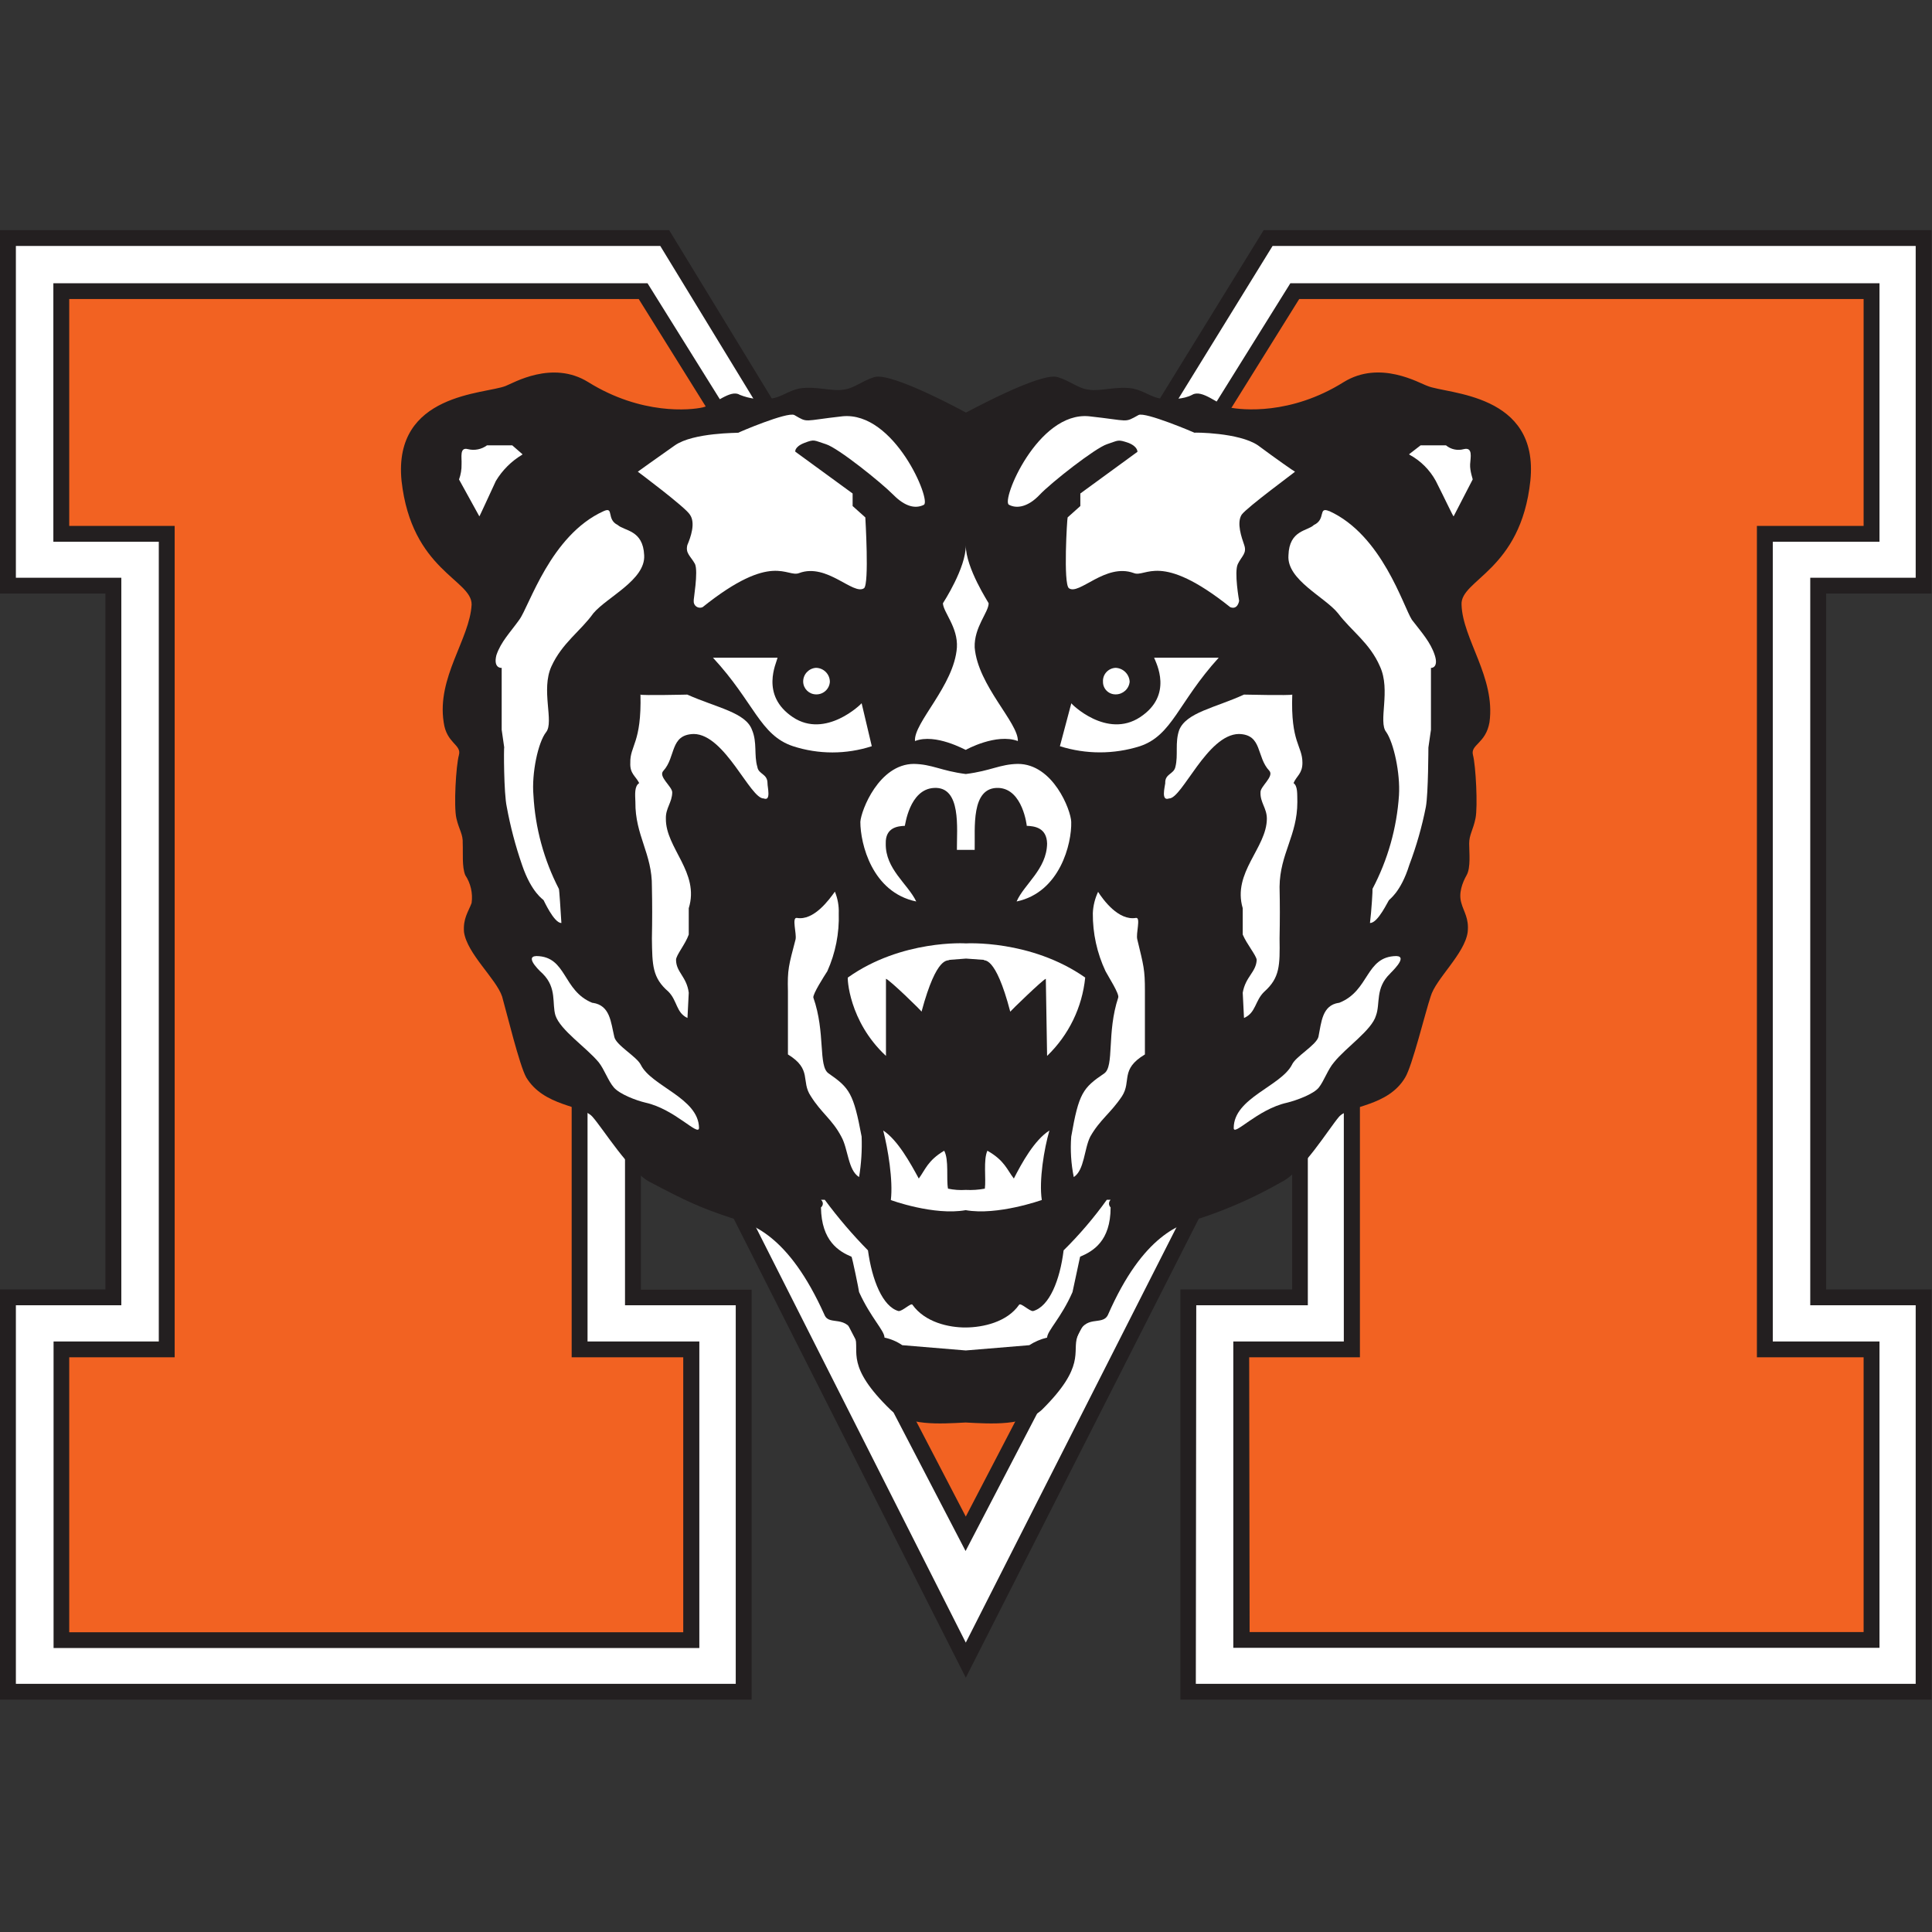
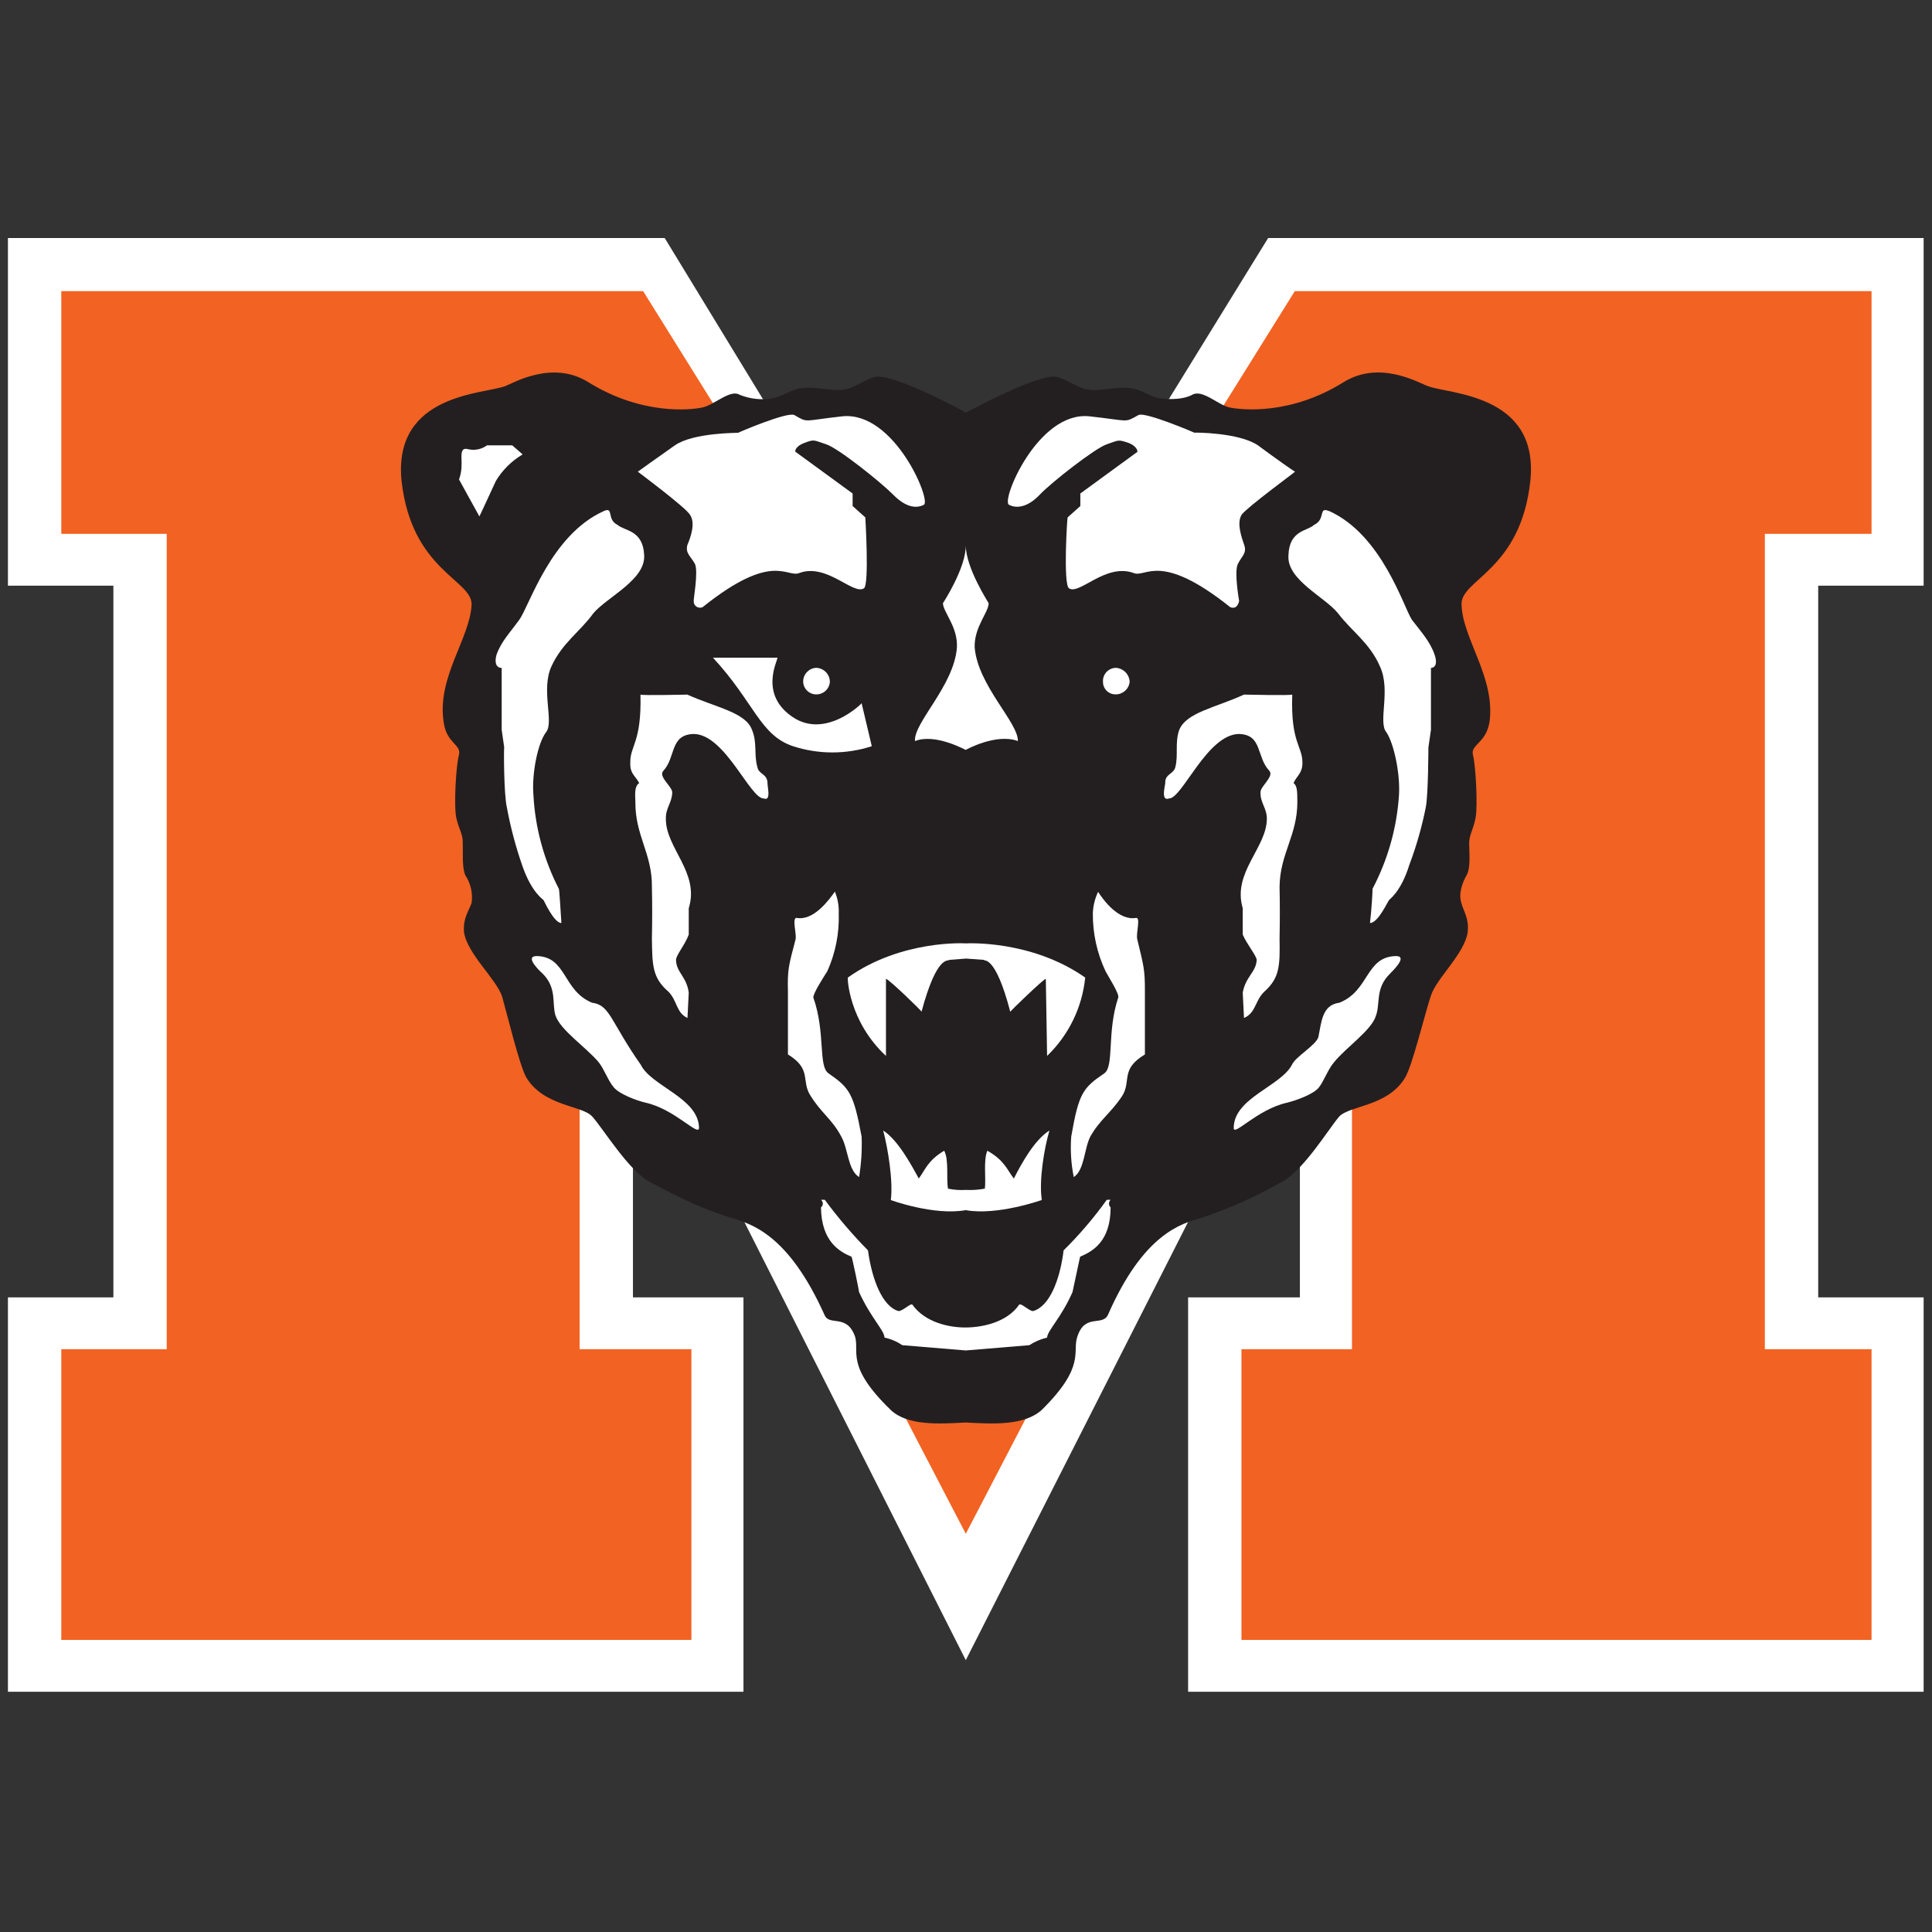
<svg xmlns="http://www.w3.org/2000/svg" width="200px" height="200px" viewBox="0 0 200 200" version="1.1">
  <rect x="0" y="0" width="200" height="200" fill="#333333" stroke="none" />
  <title>mercer</title>
  <desc>Created with Sketch.</desc>
  <defs />
  <g id="mercer" stroke="none" stroke-width="1" fill="none" fill-rule="evenodd">
    <g id="mercer_BGL" transform="translate(0, 22.886)">
      <g id="mercer">
        <g transform="translate(0, 0.938)" id="Shape">
          <polygon fill="#FFFFFF" fill-rule="nonzero" points="0.822 0.818 68.811 0.818 80.778 20.447 119.178 20.447 131.277 0.818 199.134 0.818 199.134 36.804 188.219 36.804 188.219 110.478 199.134 110.478 199.134 151.306 122.992 151.306 122.992 110.478 134.564 110.478 134.564 79.857 99.978 148.035 65.523 79.857 65.523 110.478 76.964 110.478 76.964 151.306 0.822 151.306 0.822 110.478 11.737 110.478 11.737 36.804 0.822 36.804 0.822 0.818" />
-           <path d="M199.956,152.124 L122.192,152.124 L122.192,109.66 L133.764,109.66 L133.764,83.292 L99.978,149.85 L66.345,83.33 L66.345,109.687 L77.808,109.687 L77.808,152.124 L0,152.124 L0,109.66 L10.915,109.66 L10.915,37.622 L0,37.622 L0,0 L69.271,0 L81.238,19.629 L118.718,19.629 L130.816,0 L199.956,0 L199.956,37.622 L189.041,37.622 L189.041,109.66 L199.956,109.66 L199.956,152.124 Z M123.792,150.488 L198.312,150.488 L198.312,111.296 L187.397,111.296 L187.397,35.986 L198.312,35.986 L198.312,1.636 L131.737,1.636 L119.638,21.265 L80.318,21.265 L68.351,1.636 L1.644,1.636 L1.644,35.986 L12.559,35.986 L12.559,111.296 L1.644,111.296 L1.644,150.488 L76.164,150.488 L76.164,111.296 L64.701,111.296 L64.701,79.857 L66.258,79.492 L99.978,146.219 L133.83,79.486 L135.386,79.857 L135.386,111.296 L123.836,111.296 L123.792,150.488 Z" fill="#231F20" fill-rule="nonzero" />
          <polygon fill="#F26222" fill-rule="nonzero" points="6.345 6.314 66.575 6.314 75.386 20.447 125.227 20.447 134.038 6.314 193.742 6.314 193.742 31.439 182.696 31.439 182.696 115.843 193.742 115.843 193.742 145.941 128.515 145.941 128.515 115.843 139.956 115.843 139.956 58.134 99.978 134.949 60 58.134 60 115.843 71.573 115.843 71.573 145.941 6.345 145.941 6.345 115.843 17.26 115.843 17.26 31.439 6.345 31.439 6.345 6.314" />
-           <path d="M194.564,146.759 L127.671,146.759 L127.671,115.047 L139.112,115.047 L139.112,61.493 L99.956,136.737 L60.822,61.493 L60.822,115.047 L72.395,115.047 L72.395,146.781 L5.545,146.781 L5.545,115.047 L16.438,115.047 L16.438,32.257 L5.523,32.257 L5.523,5.496 L67.03,5.496 L75.841,19.629 L124.773,19.629 L133.578,5.496 L194.564,5.496 L194.564,32.257 L183.518,32.257 L183.518,115.047 L194.564,115.047 L194.564,146.759 Z M129.359,145.123 L192.921,145.123 L192.921,116.683 L181.874,116.683 L181.874,30.621 L192.921,30.621 L192.921,7.132 L134.493,7.132 L125.688,21.265 L74.932,21.265 L66.121,7.132 L7.167,7.132 L7.167,30.621 L18.082,30.621 L18.082,116.683 L7.167,116.683 L7.167,145.145 L70.729,145.145 L70.729,116.683 L59.178,116.683 L59.178,58.134 L60.729,57.758 L99.978,133.171 L139.227,57.758 L140.778,58.134 L140.778,116.683 L129.315,116.683 L129.359,145.123 Z" fill="#231F20" fill-rule="nonzero" />
          <path d="M99.978,18.876 C99.978,18.876 92.307,14.667 90.51,15.212 C89.178,15.627 88.356,16.439 87.222,16.521 C86.164,16.712 84.482,16.123 82.751,16.39 C81.578,16.646 80.959,17.257 79.858,17.437 C78.746,17.601 77.611,17.465 76.57,17.044 C75.616,16.439 73.973,18.075 72.734,18.353 C71.496,18.631 66.416,19.165 60.899,15.736 C57.167,13.413 53.112,15.845 52.351,16.128 C50.252,16.984 40.674,16.843 41.567,25.943 C42.603,35.25 48.866,36.172 48.822,38.767 C48.63,42.338 45.205,46.292 45.929,50.937 C46.219,53.151 47.808,53.243 47.507,54.339 C47.205,55.435 46.959,59.65 47.244,60.882 C47.529,62.115 47.945,62.518 47.901,63.5 C47.945,64.421 47.808,65.92 48.164,66.771 C48.726,67.62 48.959,68.643 48.822,69.65 C48.493,70.555 47.923,71.237 48.033,72.66 C48.356,74.917 51.37,77.507 51.978,79.334 C52.466,81.051 53.781,86.482 54.477,87.709 C56.301,90.729 60.274,90.593 61.315,91.765 C62.466,93.046 65.151,97.479 67.342,98.57 C71.074,100.544 72.581,101.225 75.627,102.234 C77.699,102.845 81.578,103.87 85.359,112.31 C85.868,113.493 87.649,112.13 88.515,114.535 C88.992,116.138 87.512,117.583 92.197,122.125 C93.94,123.793 97.238,123.58 99.956,123.433 C102.696,123.58 106.016,123.793 107.847,122.125 C112.444,117.583 110.964,116.127 111.529,114.535 C112.307,112.13 114.088,113.493 114.685,112.31 C118.373,103.891 122.258,102.845 124.416,102.234 C127.26,101.284 130.002,100.057 132.603,98.57 C134.849,97.479 137.534,93.046 138.63,91.765 C139.726,90.593 143.688,90.729 145.468,87.709 C146.208,86.482 147.523,81.051 148.099,79.334 C148.619,77.507 151.633,74.917 151.934,72.66 C152.088,71.237 151.518,70.555 151.277,69.65 C150.97,68.647 151.381,67.556 151.825,66.771 C152.268,65.986 152.088,64.421 152.088,63.5 C152.088,62.578 152.499,62.104 152.745,60.882 C152.992,59.661 152.773,55.43 152.482,54.339 C152.192,53.249 153.814,53.151 154.192,50.937 C154.827,46.292 151.403,42.338 151.299,38.767 C151.162,36.172 157.43,35.25 158.422,25.943 C159.353,16.843 149.781,16.984 147.77,16.128 C146.921,15.845 142.866,13.402 139.09,15.736 C133.611,19.165 128.548,18.62 127.255,18.353 C126.082,18.075 124.438,16.439 123.419,17.044 C122.499,17.53 121.266,17.53 120.132,17.437 C119.074,17.257 118.455,16.641 117.238,16.39 C115.556,16.134 113.868,16.712 112.767,16.521 C111.671,16.439 110.849,15.627 109.479,15.212 C107.704,14.667 100.033,18.893 100.011,18.876 L99.978,18.876 Z" fill="#231F20" fill-rule="nonzero" />
          <path d="M95.638,28.429 C96.438,28.026 92.603,18.757 87.222,19.269 C83.036,19.733 83.699,19.983 82.225,19.138 C81.49,18.784 76.438,20.938 76.438,20.97 C76.438,21.003 71.781,20.938 69.863,22.279 C67.945,23.62 66.027,25.005 66.027,25.005 C66.027,25.005 70.959,28.685 71.419,29.454 C72.033,30.321 71.485,31.821 71.156,32.595 C70.937,33.456 71.485,33.729 71.945,34.558 C72.307,35.365 71.759,38.375 71.814,38.375 C71.79,38.606 71.893,38.832 72.084,38.967 C72.274,39.102 72.522,39.126 72.734,39.029 C80,33.206 81.436,36.019 82.74,35.496 C85.605,34.432 88.345,37.84 89.447,37.066 C89.995,36.613 89.578,29.798 89.578,29.738 L88.263,28.56 L88.263,27.262 L82.345,22.944 C82.318,22.993 82.181,22.448 83.266,22.028 C84.351,21.608 84.236,21.766 85.501,22.159 C86.767,22.551 91.222,26.128 92.471,27.393 C93.721,28.658 94.784,28.855 95.627,28.44 L95.638,28.429 Z" fill="#FFFFFF" fill-rule="nonzero" />
          <path d="M80.515,44.263 L73.808,44.263 C78.082,48.881 78.668,52.289 82.093,53.423 C84.742,54.283 87.597,54.283 90.247,53.423 L89.195,48.974 C89.195,49.018 85.479,52.698 82.071,50.414 C78.663,48.129 80.389,44.792 80.493,44.263 L80.515,44.263 Z" fill="#FFFFFF" fill-rule="nonzero" />
          <path d="M54.082,23.195 L53.03,22.279 L50.411,22.279 C49.846,22.697 49.122,22.841 48.438,22.671 C47.545,22.437 47.819,23.527 47.781,24.242 C47.791,24.777 47.702,25.309 47.518,25.812 L49.622,29.629 C49.622,29.683 50.553,27.644 51.332,25.965 C52.004,24.845 52.946,23.908 54.071,23.238 L54.082,23.195 Z" fill="#FFFFFF" fill-rule="nonzero" />
          <path d="M83.145,46.75 C83.131,45.999 83.708,45.368 84.46,45.31 C85.257,45.316 85.901,45.957 85.907,46.75 C85.866,47.506 85.221,48.089 84.46,48.058 C83.741,48.041 83.163,47.465 83.145,46.75 Z" fill="#FFFFFF" fill-rule="nonzero" />
          <path d="M62.499,29.084 C63.595,28.598 62.74,29.934 63.945,30.523 C64.658,31.161 66.575,31.025 66.685,33.664 C66.827,36.204 62.849,37.976 61.425,39.661 C60.115,41.499 58.197,42.726 57.085,45.157 C55.973,47.589 57.375,50.904 56.537,51.962 C55.699,53.02 55.025,56.22 55.222,58.505 C55.406,61.881 56.302,65.18 57.852,68.189 C57.901,68.216 58.038,70.533 58.115,71.722 C57.353,71.76 56.258,69.306 56.274,69.366 C56.274,69.306 55.025,68.625 54.038,65.702 C53.361,63.746 52.834,61.741 52.46,59.705 C52.148,58.287 52.148,53.516 52.197,53.554 L51.934,51.722 L51.934,45.31 C51.874,45.337 51.052,45.337 51.386,44.001 C51.852,42.611 52.811,41.657 53.753,40.337 C54.795,38.931 56.986,31.57 62.499,29.084 Z" fill="#FFFFFF" fill-rule="nonzero" />
-           <path d="M61.315,79.988 C58.219,78.734 58.696,75.19 55.529,75.146 C54.175,75.19 56.137,76.934 56.186,76.978 C57.671,78.461 57.123,80.064 57.501,81.296 C58.011,82.823 60.685,84.595 61.973,86.138 C62.564,86.88 62.953,88.068 63.551,88.755 C64.148,89.442 65.83,90.091 66.838,90.326 C69.863,91.002 72.318,93.864 72.362,92.943 C72.329,89.84 67.43,88.63 66.334,86.4 C65.912,85.549 63.786,84.388 63.595,83.521 C63.227,81.973 63.162,80.25 61.359,79.988 L61.315,79.988 Z" fill="#FFFFFF" fill-rule="nonzero" />
+           <path d="M61.315,79.988 C58.219,78.734 58.696,75.19 55.529,75.146 C54.175,75.19 56.137,76.934 56.186,76.978 C57.671,78.461 57.123,80.064 57.501,81.296 C58.011,82.823 60.685,84.595 61.973,86.138 C62.564,86.88 62.953,88.068 63.551,88.755 C64.148,89.442 65.83,90.091 66.838,90.326 C69.863,91.002 72.318,93.864 72.362,92.943 C72.329,89.84 67.43,88.63 66.334,86.4 C63.227,81.973 63.162,80.25 61.359,79.988 L61.315,79.988 Z" fill="#FFFFFF" fill-rule="nonzero" />
          <path d="M66.301,48.058 C66.427,53.107 65.205,53.347 65.249,55.146 C65.195,56.264 65.797,56.504 66.17,57.24 C65.671,57.556 65.742,58.374 65.775,59.203 C65.742,62.671 67.523,64.546 67.485,67.971 C67.523,69.824 67.523,71.362 67.485,73.336 C67.523,76.095 67.523,77.392 69.195,78.832 C70.126,79.775 69.989,81.013 71.167,81.558 L71.299,78.941 C71.085,77.267 69.989,76.825 69.984,75.539 C69.984,75.053 70.948,73.93 71.299,72.921 L71.299,70.195 C72.455,66.487 68.893,63.963 68.932,60.926 C68.893,59.835 69.578,59.252 69.589,58.2 C69.589,57.6 68.11,56.564 68.668,55.975 C69.989,54.536 69.321,52.218 71.825,52.158 C75.058,52.197 77.66,58.876 79.058,58.832 C79.852,59.148 79.441,57.649 79.452,57.262 C79.452,56.253 78.515,56.351 78.4,55.561 C78.038,54.345 78.4,53.047 77.852,51.744 C77.195,49.923 74.214,49.449 71.145,48.08 C71.2,48.08 66.438,48.189 66.279,48.08 L66.301,48.058 Z" fill="#FFFFFF" fill-rule="nonzero" />
          <path d="M86.433,68.472 C85.819,69.328 84.241,71.509 82.488,71.198 C81.94,71.128 82.488,72.834 82.356,73.423 C81.644,76.149 81.507,76.531 81.567,78.788 L81.567,85.331 C84.11,86.891 82.877,88.085 83.934,89.65 C85.03,91.405 86.164,92.071 87.09,93.837 C87.808,95.108 87.775,97.316 88.932,98.025 C89.16,96.641 89.248,95.238 89.195,93.837 C88.356,89.344 87.945,88.799 85.775,87.294 C84.679,86.553 85.479,83.074 84.197,79.443 C84.137,79.066 85.293,77.262 85.644,76.716 C86.49,74.832 86.894,72.781 86.827,70.719 C86.855,69.958 86.721,69.199 86.433,68.494 L86.433,68.472 Z" fill="#FFFFFF" fill-rule="nonzero" />
          <path d="M99.978,101.449 C96.69,102.043 92.192,100.407 92.219,100.402 C92.466,98.363 91.918,95.091 91.43,93.205 C92.942,94.202 94.247,96.591 95.112,98.177 C95.786,97.272 96.027,96.318 97.742,95.298 C98.252,96.247 97.945,98.226 98.137,99.224 C98.742,99.352 99.361,99.396 99.978,99.355 C100.639,99.389 101.301,99.345 101.951,99.224 C102.088,98.226 101.781,96.247 102.214,95.298 C104.005,96.318 104.247,97.272 104.953,98.177 C105.764,96.591 107.068,94.202 108.636,93.205 C108.088,95.091 107.54,98.363 107.847,100.402 C107.819,100.402 103.266,102.038 99.956,101.449 L99.978,101.449 Z" fill="#FFFFFF" fill-rule="nonzero" />
          <path d="M99.978,73.837 C99.978,73.837 106.69,73.418 112.34,77.371 C112.032,80.455 110.634,83.33 108.395,85.484 L108.263,77.501 C107.956,77.578 104.575,80.866 104.581,80.904 C103.014,74.906 101.841,75.729 101.841,75.539 L100,75.408 L98.29,75.539 C98.159,75.729 97.008,74.917 95.397,80.904 C95.447,80.866 92.066,77.578 91.715,77.501 L91.715,85.484 C87.83,81.869 87.71,77.332 87.77,77.371 C93.332,73.418 100.005,73.827 100,73.837 L99.978,73.837 Z" fill="#FFFFFF" fill-rule="nonzero" />
          <path d="M99.978,115.974 L93.403,115.429 C92.847,115.049 92.221,114.782 91.562,114.644 C91.562,113.913 90.153,112.615 88.932,109.933 C88.932,109.802 88.203,106.236 88.142,106.269 C86.849,105.724 85.036,104.66 84.986,101.165 C85.108,101.071 85.18,100.926 85.18,100.773 C85.18,100.619 85.108,100.474 84.986,100.38 L85.381,100.38 C86.746,102.227 88.24,103.976 89.852,105.614 C90.274,108.701 91.37,111.427 93.008,111.896 C93.403,111.945 94.323,111.007 94.455,111.241 C95.753,113.063 98.219,113.608 99.978,113.597 C101.737,113.586 104.247,113.052 105.501,111.241 C105.671,111.007 106.597,111.945 106.948,111.896 C108.63,111.427 109.726,108.701 110.104,105.614 C111.74,103.998 113.235,102.247 114.575,100.38 L114.97,100.38 C114.863,100.483 114.802,100.625 114.802,100.773 C114.802,100.921 114.863,101.062 114.97,101.165 C114.97,104.66 113.151,105.702 111.814,106.269 C111.814,106.236 111.058,109.802 111.025,109.933 C109.847,112.615 108.427,113.913 108.395,114.644 C107.74,114.798 107.117,115.064 106.553,115.429 L99.978,115.974 Z" fill="#FFFFFF" />
          <path d="M94.718,52.889 C94.564,50.986 98.773,47.148 99.058,43.205 C99.178,41.101 97.649,39.558 97.611,38.625 C97.649,38.56 100,34.967 99.978,32.628 C99.978,34.989 102.351,38.582 102.345,38.625 C102.345,39.558 100.822,41.101 100.899,43.205 C101.227,47.148 105.43,50.986 105.37,52.889 C103.145,52.055 100,53.778 99.978,53.805 C99.956,53.832 96.855,52.055 94.718,52.889 Z" fill="#FFFFFF" fill-rule="nonzero" />
          <path d="M104.449,28.429 C103.595,28.026 107.43,18.757 112.734,19.269 C117.003,19.733 116.334,19.983 117.863,19.138 C118.542,18.784 123.595,20.938 123.649,20.97 C123.595,20.938 128.252,20.938 130.225,22.279 C132.088,23.664 134.005,25.005 134.06,25.005 C134.115,25.005 129.096,28.685 128.537,29.454 C127.989,30.321 128.537,31.821 128.8,32.595 C129.096,33.456 128.548,33.729 128.142,34.558 C127.737,35.387 128.274,38.375 128.274,38.375 C128.274,38.375 128.137,39.34 127.353,39.029 C120.055,33.206 118.625,36.019 117.359,35.496 C114.438,34.432 111.699,37.84 110.652,37.066 C110.055,36.613 110.466,29.798 110.521,29.738 L111.836,28.56 L111.836,27.262 L117.753,22.944 C117.726,22.993 117.863,22.448 116.833,22.028 C115.671,21.63 115.808,21.766 114.597,22.159 C113.386,22.551 108.822,26.128 107.627,27.393 C106.433,28.658 105.26,28.855 104.471,28.44 L104.449,28.429 Z" fill="#FFFFFF" fill-rule="nonzero" />
-           <path d="M119.452,44.263 L126.159,44.263 C121.962,48.881 121.375,52.289 118.005,53.423 C115.31,54.274 112.416,54.274 109.721,53.423 L110.904,48.974 C110.866,49.018 114.564,52.698 118.027,50.414 C121.49,48.129 119.671,44.792 119.474,44.263 L119.452,44.263 Z" fill="#FFFFFF" fill-rule="nonzero" />
-           <path d="M145.874,23.195 L147.058,22.279 L149.688,22.279 C150.199,22.703 150.888,22.849 151.529,22.671 C152.499,22.437 152.225,23.527 152.186,24.242 C152.148,24.956 152.499,25.845 152.449,25.812 L150.477,29.629 C150.444,29.683 149.49,27.644 148.636,25.965 C148.007,24.811 147.055,23.864 145.896,23.238 L145.874,23.195 Z" fill="#FFFFFF" fill-rule="nonzero" />
          <path d="M114.181,46.75 C114.158,46.384 114.285,46.025 114.533,45.754 C114.781,45.483 115.128,45.323 115.496,45.31 C116.278,45.348 116.904,45.971 116.942,46.75 C116.872,47.492 116.245,48.059 115.496,48.058 C115.145,48.064 114.807,47.928 114.559,47.681 C114.311,47.435 114.175,47.098 114.181,46.75 Z" fill="#FFFFFF" fill-rule="nonzero" />
          <path d="M137.589,29.084 C136.416,28.598 137.293,29.934 136.011,30.523 C135.375,31.161 133.458,31.025 133.381,33.664 C133.184,36.204 137.156,37.976 138.51,39.661 C139.896,41.499 141.797,42.726 142.849,45.157 C144.005,47.633 142.636,50.904 143.507,51.962 C144.279,53.085 144.964,56.22 144.822,58.505 C144.597,61.888 143.664,65.186 142.082,68.189 C142.11,68.216 141.973,70.533 141.819,71.722 C142.658,71.76 143.753,69.306 143.792,69.366 C143.753,69.306 144.986,68.625 145.896,65.702 C146.631,63.753 147.203,61.747 147.605,59.705 C147.863,58.287 147.863,53.516 147.868,53.554 L148.132,51.722 L148.132,45.31 C148.132,45.337 148.959,45.337 148.526,44.001 C148.093,42.666 147.178,41.657 146.159,40.337 C145.26,38.931 143.068,31.57 137.611,29.084 L137.589,29.084 Z" fill="#FFFFFF" fill-rule="nonzero" />
          <path d="M138.63,79.988 C141.803,78.734 141.326,75.19 144.548,75.146 C145.847,75.19 143.885,76.934 143.89,76.978 C142.351,78.461 142.899,80.064 142.444,81.296 C142.011,82.823 139.337,84.595 138.104,86.138 C137.458,86.88 137.068,88.068 136.526,88.755 C135.984,89.442 134.192,90.091 133.238,90.326 C130.159,91.002 127.693,93.864 127.715,92.943 C127.715,89.84 132.586,88.63 133.742,86.4 C134.11,85.549 136.236,84.388 136.482,83.521 C136.795,81.973 136.866,80.25 138.586,79.988 L138.63,79.988 Z" fill="#FFFFFF" fill-rule="nonzero" />
          <path d="M133.775,48.058 C133.595,53.107 134.827,53.347 134.827,55.146 C134.827,56.264 134.214,56.504 133.907,57.24 C134.351,57.556 134.279,58.374 134.301,59.203 C134.301,62.671 132.499,64.546 132.46,67.971 C132.499,69.824 132.499,71.362 132.46,73.336 C132.499,76.095 132.499,77.392 130.882,78.832 C129.896,79.775 130.033,81.013 128.778,81.558 L128.647,78.941 C128.937,77.267 130.033,76.825 130.093,75.539 C130.033,75.053 129.074,73.93 128.647,72.921 L128.647,70.195 C127.551,66.487 131.129,63.963 131.145,60.926 C131.145,59.835 130.444,59.252 130.488,58.2 C130.444,57.6 131.912,56.564 131.408,55.975 C130.033,54.536 130.707,52.218 128.252,52.158 C124.964,52.197 122.362,58.876 121.019,58.832 C120.17,59.148 120.581,57.649 120.625,57.262 C120.581,56.253 121.507,56.351 121.677,55.561 C121.989,54.345 121.611,53.047 122.071,51.744 C122.811,49.923 125.786,49.449 128.778,48.08 C128.778,48.08 133.562,48.189 133.775,48.08 L133.775,48.058 Z" fill="#FFFFFF" fill-rule="nonzero" />
          <path d="M113.655,68.472 C114.203,69.328 115.786,71.509 117.6,71.198 C118.115,71.128 117.567,72.834 117.732,73.423 C118.389,76.149 118.526,76.531 118.521,78.788 L118.521,85.331 C115.923,86.891 117.156,88.085 116.153,89.65 C114.986,91.405 113.868,92.071 112.866,93.837 C112.225,95.108 112.263,97.316 111.156,98.025 C110.876,96.647 110.788,95.238 110.893,93.837 C111.677,89.344 112.088,88.799 114.312,87.294 C115.37,86.553 114.553,83.074 115.759,79.443 C115.896,79.066 114.729,77.262 114.444,76.716 C113.562,74.84 113.113,72.79 113.129,70.719 C113.159,69.948 113.346,69.191 113.677,68.494 L113.655,68.472 Z" fill="#FFFFFF" fill-rule="nonzero" />
-           <path d="M99.978,56.302 C97.397,55.97 96.504,55.288 94.586,55.255 C90.992,55.288 89.145,60.048 89.063,61.253 C89.063,63.51 90.274,68.554 94.849,69.497 C93.973,67.671 91.644,66.139 91.693,63.5 C91.644,61.831 92.942,61.695 93.666,61.667 C93.699,61.695 94.11,57.878 96.69,57.742 C99.545,57.584 99.041,61.967 99.058,64.154 L100.899,64.154 C100.959,61.973 100.455,57.611 103.397,57.742 C105.89,57.878 106.301,61.695 106.29,61.667 C107.052,61.695 108.356,61.831 108.395,63.5 C108.356,66.16 106.027,67.692 105.238,69.497 C109.726,68.554 110.959,63.5 110.893,61.253 C110.855,60.026 109.008,55.255 105.37,55.255 C103.49,55.288 102.603,55.97 99.978,56.302 Z" fill="#FFFFFF" fill-rule="nonzero" />
        </g>
      </g>
    </g>
  </g>
</svg>